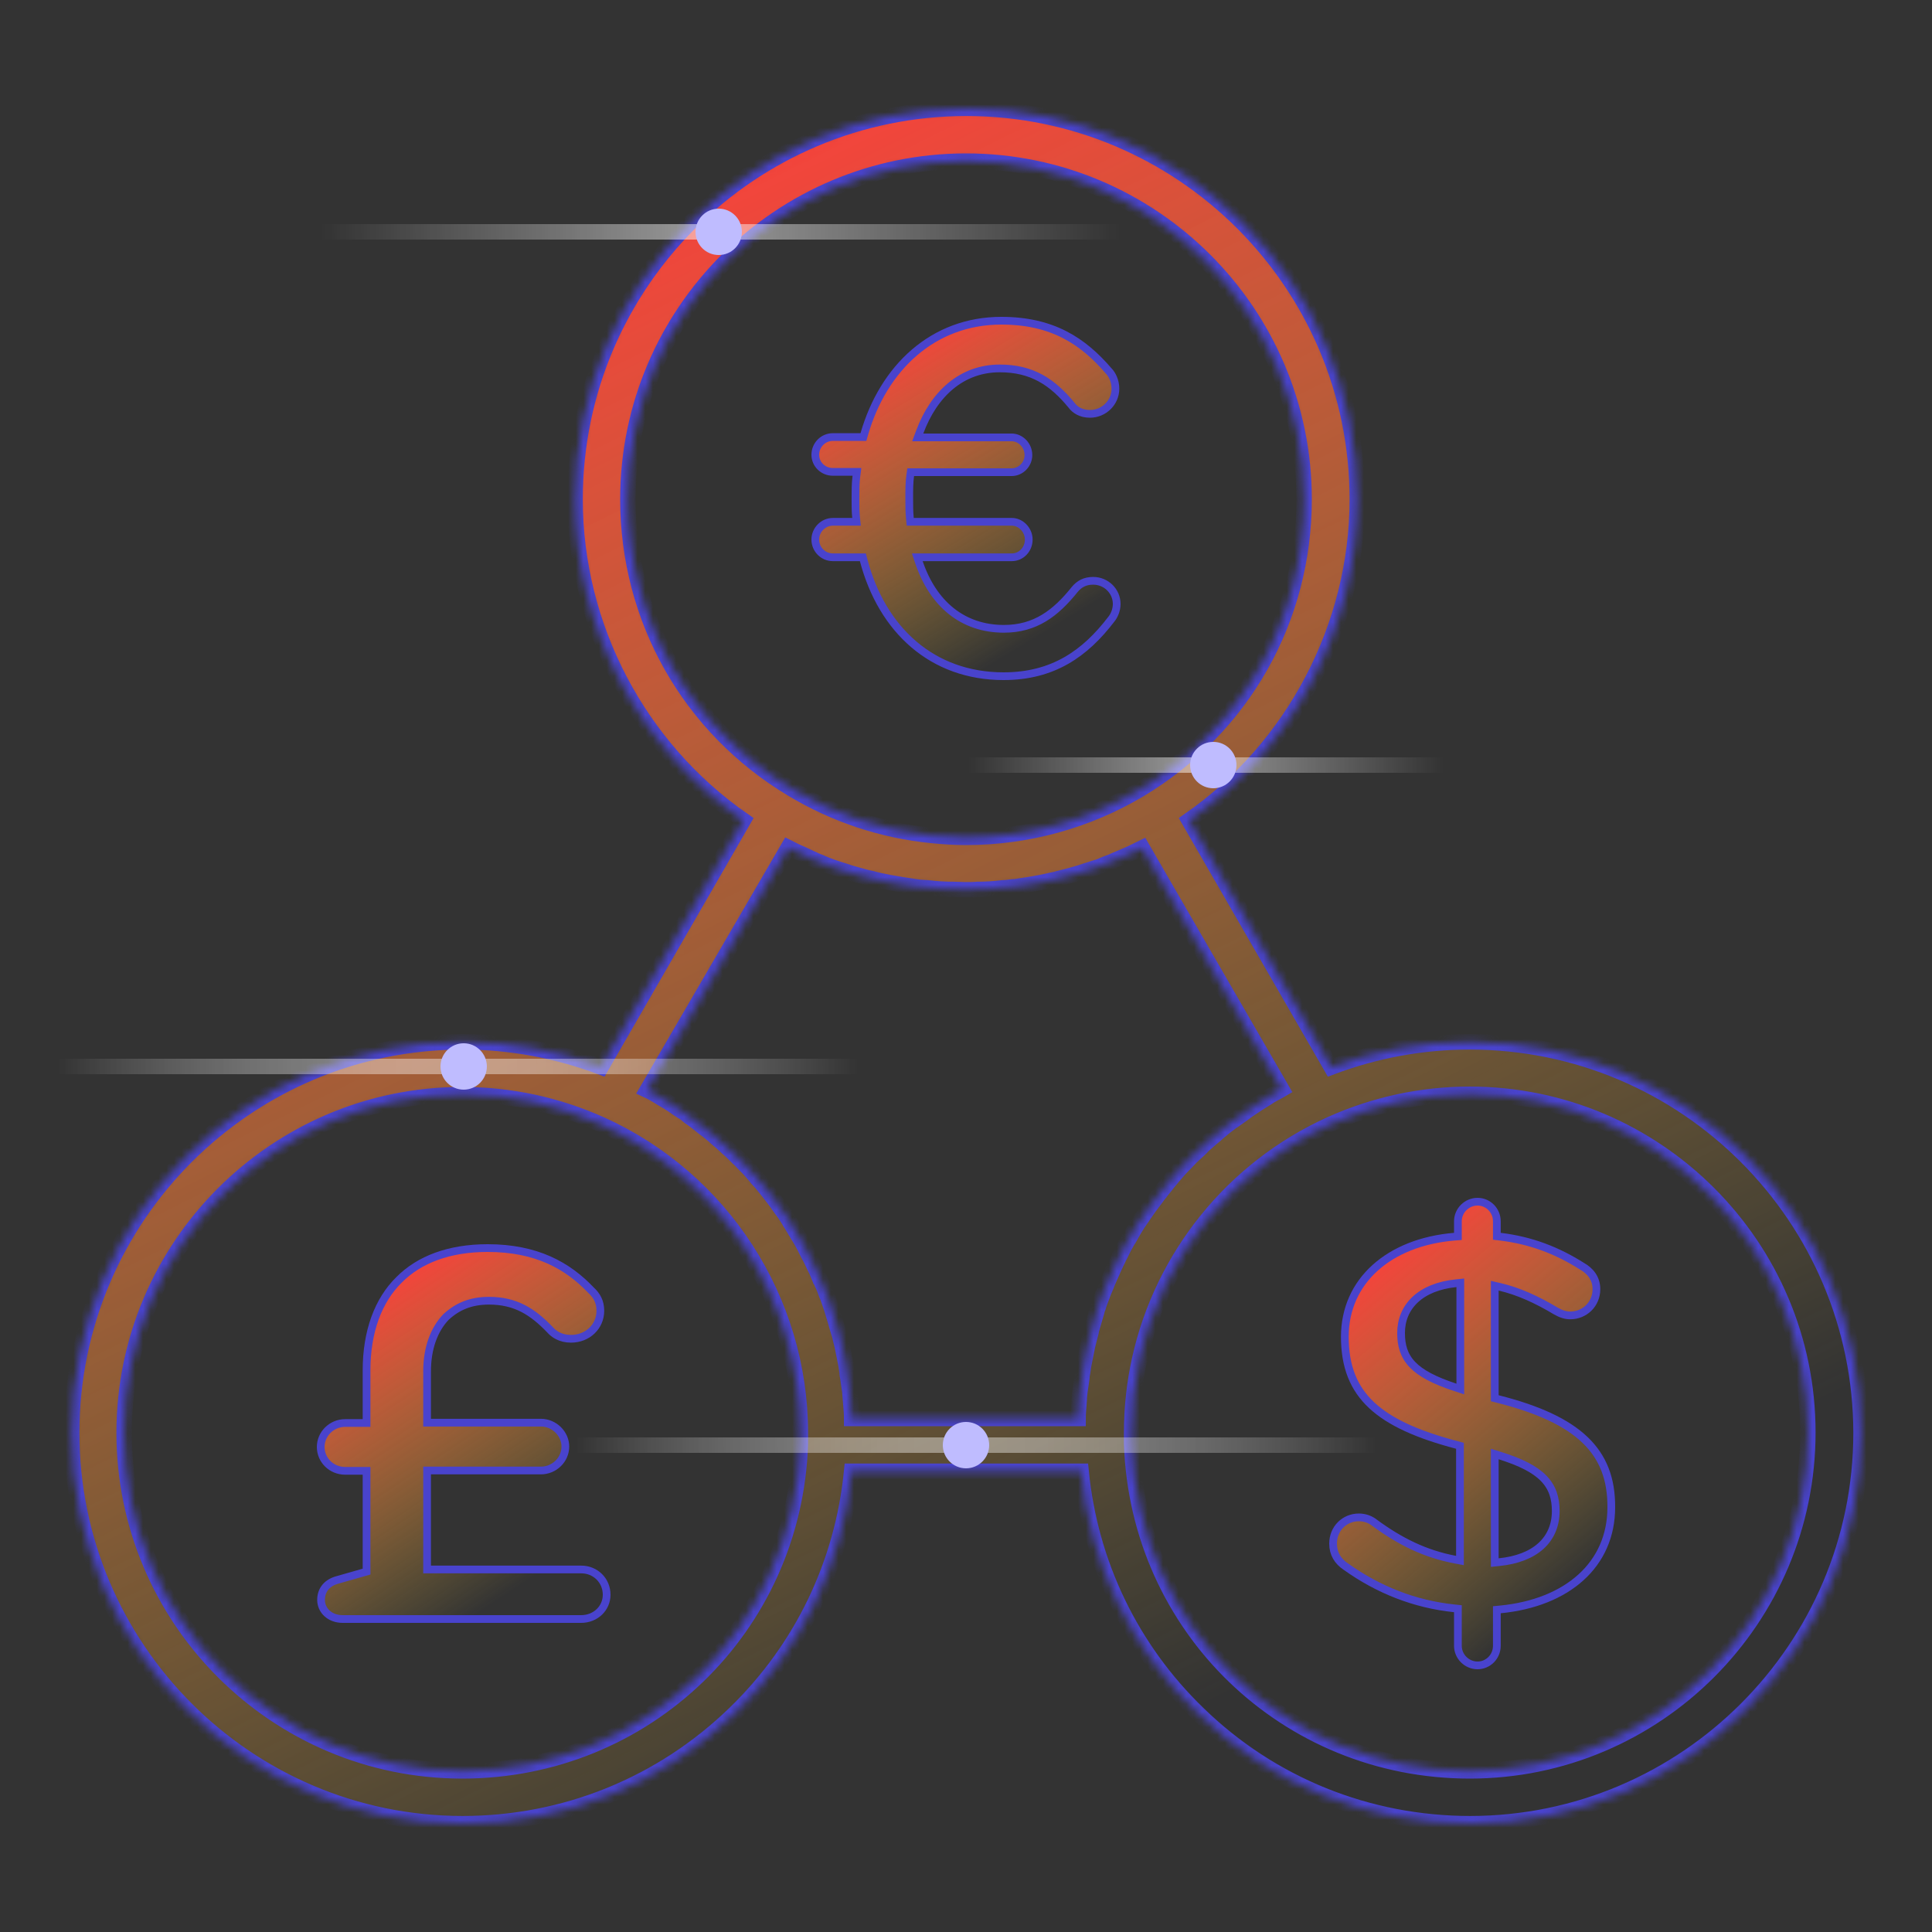
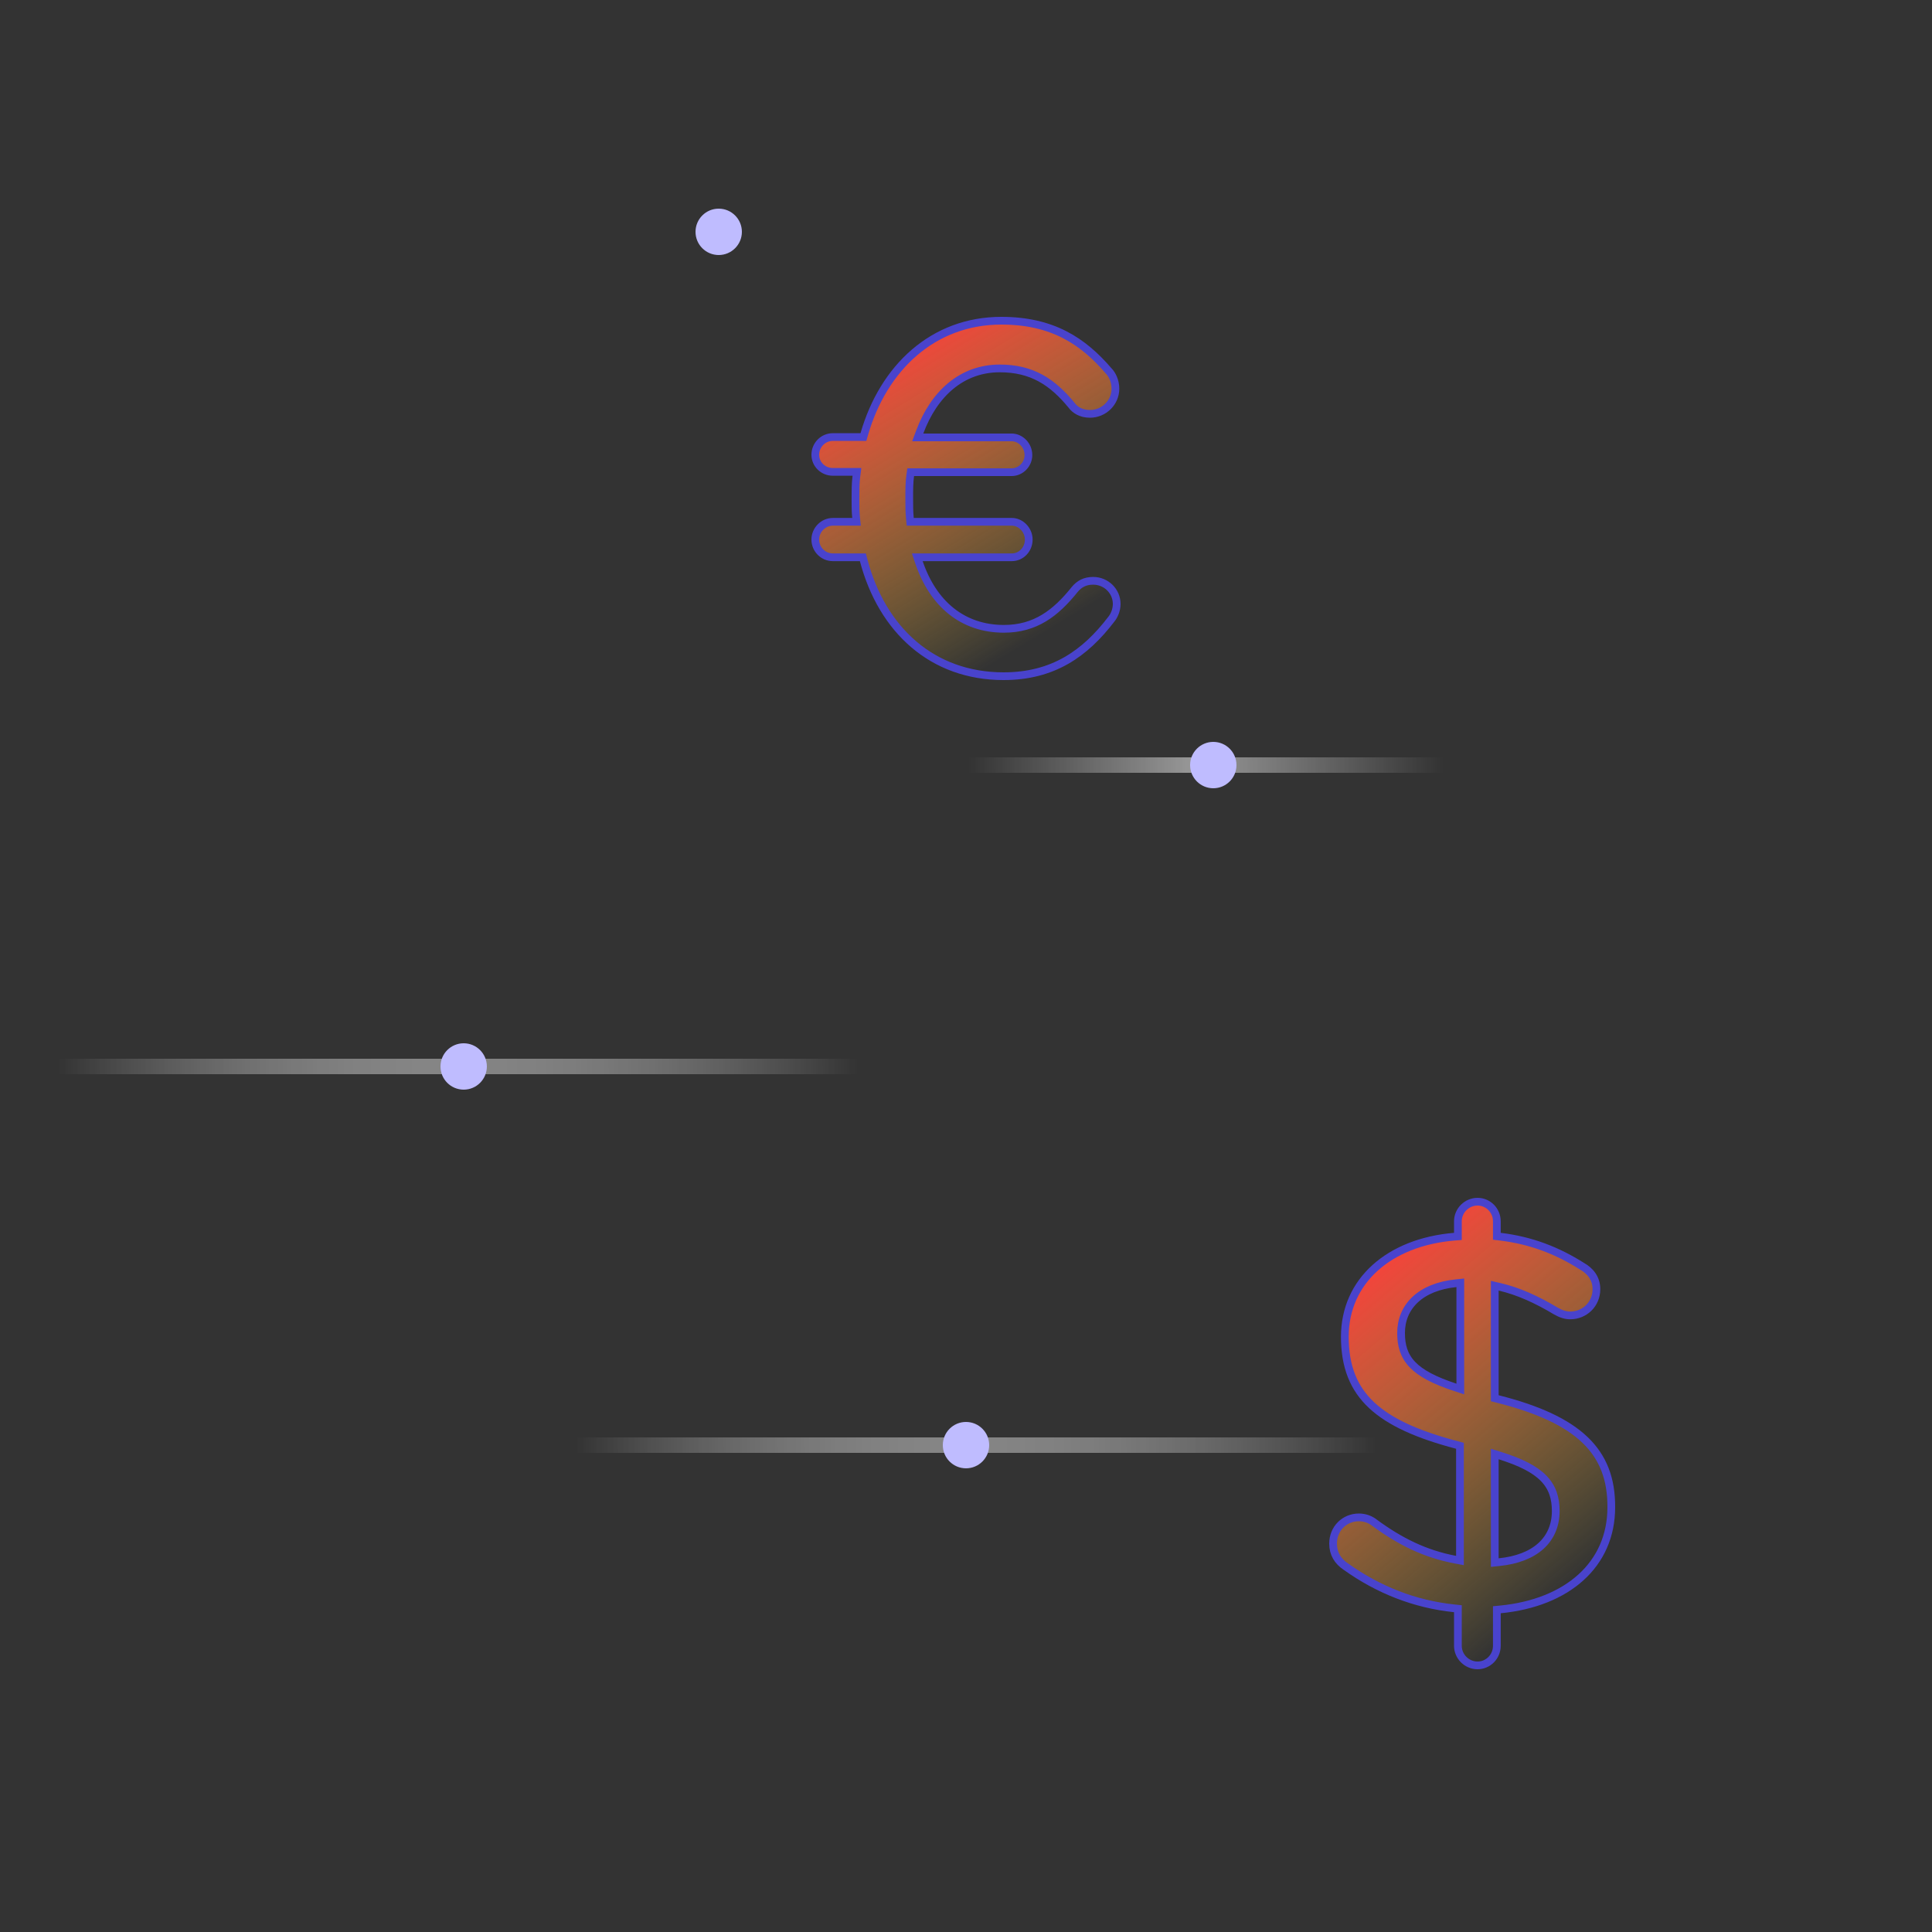
<svg xmlns="http://www.w3.org/2000/svg" width="250" height="250" viewBox="0 0 250 250" fill="none">
  <rect x="0" y="0" width="250" height="250" fill="#333333" stroke="none" />
  <path d="M111.751 72.484L111.653 72.111H111.268H107.763C106.519 72.111 105.5 71.089 105.5 69.817C105.5 68.582 106.523 67.523 107.763 67.523H110.278H110.833L110.776 66.971C110.696 66.209 110.696 65.402 110.696 64.563C110.696 63.555 110.697 62.545 110.815 61.624L110.888 61.06H110.32H107.763C106.504 61.06 105.5 60.065 105.5 58.849C105.5 57.577 106.519 56.555 107.763 56.555H111.351H111.727L111.831 56.193C114.301 47.595 120.739 41.5 129.577 41.5C136.205 41.5 140.158 44.164 143.425 47.957L143.436 47.97L143.449 47.982C143.896 48.435 144.335 49.27 144.335 50.3C144.335 52.1 142.836 53.553 141.041 53.553C139.85 53.553 139.087 53.012 138.68 52.463L138.673 52.453L138.665 52.443C137.424 50.934 136.14 49.735 134.636 48.917C133.126 48.096 131.424 47.673 129.371 47.673C124.483 47.673 120.869 50.912 119.006 55.922L118.755 56.597H119.474H130.897C132.049 56.597 133.077 57.609 133.077 58.891C133.077 60.085 132.095 61.102 130.897 61.102H118.278H117.844L117.783 61.532C117.655 62.442 117.655 63.472 117.655 64.417V64.437V64.451C117.655 65.359 117.655 66.214 117.74 67.072L117.784 67.523H118.237H130.938C132.086 67.523 133.119 68.572 133.119 69.817C133.119 71.104 132.127 72.111 130.938 72.111H119.392H118.694L118.918 72.772C119.829 75.449 121.238 77.602 123.101 79.086C124.968 80.574 127.265 81.369 129.907 81.369C133.955 81.369 136.598 79.365 139.078 76.264C139.652 75.576 140.382 75.155 141.454 75.155C143.126 75.155 144.5 76.484 144.5 78.158C144.5 78.983 144.141 79.709 143.828 80.095L143.823 80.101L143.819 80.107C140.421 84.565 136.267 87.5 129.866 87.5C120.649 87.5 114.138 81.523 111.751 72.484Z" fill="url(#paint0_linear_585_63)" stroke="#4943CD" />
  <path d="M193.422 180.541V180.931L193.8 181.026C199.069 182.354 202.75 184.07 205.108 186.331C207.443 188.57 208.521 191.386 208.5 195.03V195.033C208.5 198.765 207.07 201.846 204.581 204.104C202.084 206.371 198.491 207.834 194.143 208.257L193.691 208.3V208.754V212.966C193.691 214.371 192.567 215.5 191.193 215.5C189.81 215.5 188.651 214.361 188.651 212.966V208.618V208.168L188.203 208.121C183.059 207.587 178.354 205.719 174.17 202.732L174.162 202.727L174.155 202.722C173.114 202.033 172.5 201.049 172.5 199.742C172.5 197.798 173.978 196.348 175.848 196.348C176.551 196.348 177.288 196.588 177.818 197.009L177.826 197.015L177.833 197.021C181.144 199.453 184.388 201.077 188.327 201.819L188.919 201.93V201.327V187.47V187.084L188.547 186.986C183.493 185.657 179.866 184.052 177.503 181.846C175.166 179.663 174.021 176.85 174.021 172.978C174.021 169.362 175.448 166.315 177.917 164.077C180.393 161.832 183.939 160.382 188.193 160.027L188.651 159.989V159.529V158.034C188.651 156.639 189.81 155.5 191.193 155.5C192.567 155.5 193.691 156.629 193.691 158.034V159.529V159.972L194.131 160.025C198.166 160.513 201.54 161.843 204.706 163.846L204.716 163.852L204.727 163.858C205.742 164.434 206.576 165.378 206.576 166.82C206.576 168.757 205.061 170.214 203.184 170.214C202.583 170.214 201.999 170.027 201.333 169.648C198.892 168.185 196.472 167.072 194.034 166.513L193.422 166.373V167.001V180.541ZM188.308 179.522L188.964 179.738V179.047V166.548V165.994L188.413 166.05C186.122 166.285 184.342 167.029 183.128 168.164C181.908 169.306 181.298 170.811 181.298 172.48C181.298 174.058 181.645 175.398 182.755 176.567C183.838 177.706 185.603 178.632 188.308 179.522ZM193.422 201.644V202.198L193.973 202.142C196.278 201.909 198.113 201.203 199.38 200.063C200.657 198.913 201.312 197.358 201.312 195.531C201.312 193.875 200.904 192.479 199.738 191.287C198.599 190.121 196.779 189.196 194.071 188.351L193.422 188.149V188.829V201.644Z" fill="url(#paint1_linear_585_63)" stroke="#4943CD" />
-   <path d="M55.265 202.588V203.088H55.765H75.195C77.054 203.088 78.5 204.512 78.5 206.361C78.5 208.105 77.07 209.5 75.195 209.5H44.352C42.642 209.5 41.545 208.355 41.545 207.026C41.545 205.874 42.169 204.911 43.499 204.487L47.07 203.468L47.433 203.365V202.987V190.826V190.326H46.933H44.669C42.897 190.326 41.5 188.943 41.5 187.231C41.5 185.56 42.901 184.136 44.669 184.136H46.933H47.433V183.636V177.289C47.433 172.325 48.943 168.252 51.631 165.618L51.631 165.618L51.637 165.612C54.238 162.978 58.128 161.5 63.102 161.5C69.433 161.5 73.472 163.789 76.464 166.937L76.475 166.948L76.486 166.959C77.22 167.638 77.685 168.444 77.685 169.611C77.685 171.664 76.03 173.238 73.882 173.238C72.513 173.238 71.646 172.612 71.178 172.078L71.171 172.069L71.163 172.06C68.933 169.739 66.728 168.312 63.284 168.312C60.892 168.312 59.187 169.07 57.738 170.396L57.726 170.406L57.715 170.418C56.155 172.042 55.265 174.486 55.265 177.466V183.591V184.091H55.765H69.987C71.713 184.091 73.156 185.519 73.156 187.187C73.156 188.894 71.717 190.282 69.987 190.282H55.765H55.265V190.782V202.588Z" fill="url(#paint2_linear_585_63)" stroke="#4943CD" />
  <mask id="path-4-inside-1_585_63" fill="white">
-     <path d="M190.186 134.814C183.984 134.814 177.979 135.937 172.266 138.086L153.857 106.152C167.334 96.777 175.635 81.103 175.635 64.6C175.635 36.719 152.93 14.014 125.049 14.014C97.168 14.014 74.414 36.67 74.414 64.6C74.414 81.152 82.666 96.777 96.191 106.152L77.783 138.086C72.07 135.937 66.064 134.814 59.863 134.814C31.982 134.814 9.277 157.52 9.277 185.4C9.277 213.281 31.982 235.986 59.863 235.986C73.096 235.986 85.596 230.908 95.068 221.729C103.76 213.33 109.033 202.295 110.205 190.381H139.893C141.064 202.295 146.338 213.33 155.029 221.729C164.502 230.957 177.051 235.986 190.234 235.986C218.115 235.986 240.82 213.281 240.82 185.4C240.771 157.52 218.115 134.814 190.186 134.814ZM81.25 64.6C81.25 40.478 100.879 20.85 125 20.85C149.121 20.85 168.75 40.478 168.75 64.6C168.75 80.127 160.791 94.141 147.51 102.148C140.723 106.201 132.959 108.35 125 108.35C123.486 108.35 122.021 108.252 120.557 108.105C114.16 107.471 108.008 105.42 102.49 102.1C89.209 94.141 81.25 80.078 81.25 64.6ZM102.002 109.668C102.49 109.912 102.93 110.156 103.418 110.352C103.564 110.4 103.711 110.498 103.857 110.547C104.199 110.693 104.541 110.889 104.883 111.035C105.078 111.133 105.273 111.182 105.42 111.279C105.713 111.426 106.055 111.523 106.348 111.67C106.543 111.768 106.738 111.816 106.934 111.914C107.227 112.012 107.568 112.158 107.861 112.256C108.057 112.305 108.252 112.402 108.447 112.451C108.74 112.549 109.082 112.646 109.375 112.744C109.57 112.793 109.766 112.891 109.961 112.939C110.303 113.037 110.645 113.135 110.986 113.232C111.182 113.281 111.328 113.33 111.523 113.379C112.012 113.525 112.451 113.623 112.939 113.721C112.988 113.721 113.037 113.77 113.086 113.77C113.623 113.916 114.111 114.014 114.648 114.111C114.795 114.16 114.99 114.16 115.137 114.209C115.527 114.258 115.869 114.355 116.26 114.404C116.455 114.453 116.65 114.453 116.846 114.502C117.188 114.551 117.529 114.6 117.822 114.648C118.018 114.697 118.262 114.697 118.457 114.746C118.799 114.795 119.092 114.844 119.434 114.844C119.629 114.844 119.873 114.893 120.068 114.893C120.41 114.941 120.752 114.941 121.045 114.99C121.24 114.99 121.436 115.039 121.68 115.039C122.021 115.039 122.412 115.088 122.754 115.088C122.949 115.088 123.096 115.088 123.291 115.088C123.828 115.088 124.365 115.137 124.902 115.137C125.439 115.137 125.977 115.137 126.514 115.088C126.709 115.088 126.855 115.088 127.051 115.088C127.393 115.088 127.783 115.039 128.125 115.039C128.32 115.039 128.516 114.99 128.76 114.99C129.102 114.941 129.443 114.941 129.736 114.893C129.932 114.893 130.176 114.844 130.371 114.844C130.713 114.795 131.006 114.746 131.348 114.746C131.543 114.697 131.787 114.697 131.982 114.648C132.324 114.6 132.666 114.551 132.959 114.502C133.154 114.453 133.35 114.453 133.545 114.404C133.887 114.355 134.277 114.258 134.619 114.209C134.766 114.16 134.961 114.16 135.107 114.111C135.645 114.014 136.133 113.867 136.67 113.77C136.719 113.77 136.768 113.721 136.816 113.721C137.305 113.623 137.744 113.477 138.184 113.379C138.379 113.33 138.525 113.281 138.721 113.232C139.063 113.135 139.404 113.037 139.746 112.939C139.941 112.891 140.137 112.793 140.332 112.744C140.625 112.646 140.967 112.549 141.26 112.451C141.455 112.402 141.65 112.305 141.895 112.256C142.188 112.158 142.48 112.061 142.773 111.914C142.969 111.816 143.164 111.768 143.408 111.67C143.701 111.572 144.043 111.426 144.336 111.279C144.531 111.182 144.727 111.133 144.922 111.035C145.264 110.889 145.605 110.742 145.947 110.596C146.094 110.547 146.24 110.449 146.387 110.4C146.875 110.156 147.314 109.961 147.803 109.717L165.869 140.967C165.381 141.26 164.844 141.504 164.355 141.797C164.209 141.895 164.063 141.992 163.916 142.09C163.574 142.285 163.232 142.529 162.891 142.725C162.695 142.871 162.5 142.969 162.305 143.115C162.012 143.311 161.719 143.506 161.426 143.701C161.23 143.848 161.035 143.994 160.84 144.141C160.547 144.336 160.303 144.531 160.01 144.727C159.814 144.873 159.619 145.02 159.375 145.166C159.131 145.361 158.838 145.557 158.594 145.752C158.398 145.898 158.203 146.094 158.008 146.24C157.764 146.436 157.52 146.631 157.275 146.875C157.08 147.021 156.885 147.217 156.689 147.363C156.445 147.559 156.201 147.803 155.957 147.998C155.762 148.193 155.566 148.34 155.42 148.535C155.176 148.779 154.932 148.975 154.688 149.219C154.492 149.365 154.346 149.561 154.15 149.707C153.906 149.951 153.662 150.244 153.418 150.488C153.271 150.635 153.125 150.781 152.979 150.928C152.588 151.318 152.246 151.758 151.855 152.197C151.758 152.295 151.66 152.393 151.611 152.49C151.318 152.832 151.025 153.174 150.781 153.516C150.635 153.711 150.488 153.857 150.342 154.053C150.146 154.346 149.902 154.59 149.707 154.883C149.561 155.078 149.414 155.273 149.268 155.469C149.072 155.713 148.877 156.006 148.682 156.25C148.535 156.445 148.389 156.689 148.242 156.885C148.047 157.129 147.9 157.422 147.705 157.666C147.559 157.861 147.412 158.105 147.266 158.301C147.119 158.545 146.924 158.838 146.777 159.082C146.631 159.326 146.533 159.521 146.387 159.766C146.24 160.059 146.094 160.303 145.898 160.596C145.752 160.84 145.654 161.035 145.508 161.279C145.361 161.572 145.215 161.865 145.068 162.158C144.971 162.402 144.824 162.598 144.727 162.842C144.58 163.135 144.434 163.477 144.287 163.77C144.189 163.965 144.092 164.16 143.994 164.404C143.848 164.795 143.652 165.137 143.506 165.527C143.457 165.674 143.359 165.82 143.311 165.967C143.115 166.504 142.871 166.992 142.676 167.529C142.627 167.725 142.529 167.871 142.48 168.066C142.334 168.457 142.188 168.799 142.09 169.189C141.992 169.385 141.943 169.629 141.895 169.824C141.797 170.166 141.699 170.459 141.602 170.801C141.553 171.045 141.455 171.289 141.406 171.484C141.309 171.826 141.211 172.119 141.162 172.461C141.113 172.705 141.016 172.949 140.967 173.193C140.869 173.535 140.82 173.828 140.723 174.17C140.674 174.414 140.625 174.658 140.576 174.902C140.527 175.244 140.43 175.537 140.381 175.879C140.332 176.123 140.283 176.367 140.234 176.611C140.186 176.953 140.137 177.295 140.088 177.588C140.039 177.832 139.99 178.076 139.99 178.32C139.941 178.662 139.893 179.004 139.844 179.346C139.795 179.59 139.795 179.785 139.746 180.029C139.697 180.42 139.648 180.811 139.648 181.201C139.648 181.396 139.6 181.592 139.6 181.787C139.551 182.373 139.502 182.959 139.502 183.545H110.205C110.205 182.959 110.156 182.373 110.107 181.787C110.107 181.592 110.059 181.396 110.059 181.201C110.01 180.811 110.01 180.42 109.961 180.029C109.912 179.785 109.912 179.59 109.863 179.346C109.814 179.004 109.766 178.662 109.717 178.32C109.668 178.076 109.619 177.832 109.619 177.588C109.57 177.246 109.521 176.904 109.473 176.611C109.424 176.367 109.375 176.123 109.326 175.879C109.277 175.537 109.18 175.244 109.131 174.902C109.082 174.658 109.033 174.414 108.984 174.17C108.887 173.828 108.838 173.535 108.74 173.193C108.691 172.949 108.643 172.705 108.545 172.461C108.447 172.119 108.35 171.826 108.252 171.484C108.203 171.24 108.105 170.996 108.057 170.801C107.959 170.459 107.861 170.117 107.764 169.824C107.715 169.629 107.617 169.385 107.568 169.189C107.422 168.799 107.324 168.457 107.178 168.066C107.129 167.92 107.08 167.725 106.982 167.578C106.787 167.041 106.592 166.504 106.348 166.016C106.299 165.869 106.25 165.723 106.152 165.625C106.006 165.234 105.811 164.844 105.664 164.453C105.566 164.258 105.469 164.062 105.371 163.867C105.225 163.574 105.078 163.232 104.932 162.939C104.834 162.744 104.688 162.5 104.59 162.305C104.443 162.012 104.297 161.719 104.15 161.426C104.053 161.23 103.906 160.986 103.809 160.791C103.662 160.498 103.467 160.205 103.32 159.961C103.174 159.766 103.076 159.521 102.93 159.326C102.783 159.033 102.588 158.789 102.441 158.496C102.295 158.301 102.148 158.057 102.051 157.861C101.855 157.568 101.709 157.324 101.514 157.031C101.367 156.836 101.221 156.641 101.074 156.445C100.879 156.152 100.684 155.908 100.488 155.615C100.342 155.42 100.195 155.225 100.049 155.029C99.805 154.736 99.609 154.443 99.365 154.15C99.219 154.004 99.121 153.809 98.975 153.662C98.682 153.271 98.34 152.881 97.998 152.539C97.949 152.49 97.9 152.441 97.852 152.344C97.461 151.904 97.119 151.465 96.728 151.074C96.582 150.928 96.484 150.83 96.338 150.684C96.045 150.391 95.801 150.098 95.508 149.854C95.361 149.707 95.215 149.561 95.019 149.365C94.775 149.121 94.531 148.877 94.238 148.633C94.043 148.486 93.897 148.291 93.701 148.145C93.457 147.9 93.213 147.705 92.92 147.461C92.725 147.314 92.529 147.119 92.383 146.973C92.139 146.777 91.846 146.533 91.602 146.338C91.406 146.191 91.211 146.045 91.016 145.898C90.772 145.703 90.478 145.459 90.234 145.264C90.039 145.117 89.844 144.971 89.648 144.824C89.356 144.629 89.062 144.434 88.818 144.189C88.623 144.043 88.428 143.896 88.232 143.799C87.939 143.604 87.598 143.408 87.305 143.164C87.109 143.066 86.963 142.92 86.768 142.822C86.426 142.578 86.035 142.383 85.644 142.139C85.498 142.041 85.4 141.992 85.254 141.895C84.766 141.602 84.277 141.309 83.74 141.064L102.002 109.668ZM59.815 229.15C35.693 229.15 16.064 209.521 16.064 185.4C16.064 161.279 35.693 141.65 59.815 141.65C66.064 141.65 72.119 142.969 77.783 145.508C93.457 152.588 103.564 168.262 103.564 185.4C103.564 185.889 103.564 186.328 103.564 186.816C103.564 186.816 103.564 186.816 103.564 186.865C102.783 210.596 83.545 229.15 59.815 229.15ZM190.186 229.15C166.406 229.15 147.217 210.547 146.436 186.816C146.436 186.328 146.436 185.889 146.436 185.4C146.436 182.178 146.777 179.004 147.461 175.928C150.391 162.646 159.473 151.221 172.217 145.459C177.881 142.92 183.936 141.602 190.186 141.602C214.307 141.602 233.936 161.23 233.936 185.352C233.936 209.521 214.307 229.15 190.186 229.15Z" />
-   </mask>
+     </mask>
  <path d="M190.186 134.814C183.984 134.814 177.979 135.937 172.266 138.086L153.857 106.152C167.334 96.777 175.635 81.103 175.635 64.6C175.635 36.719 152.93 14.014 125.049 14.014C97.168 14.014 74.414 36.67 74.414 64.6C74.414 81.152 82.666 96.777 96.191 106.152L77.783 138.086C72.07 135.937 66.064 134.814 59.863 134.814C31.982 134.814 9.277 157.52 9.277 185.4C9.277 213.281 31.982 235.986 59.863 235.986C73.096 235.986 85.596 230.908 95.068 221.729C103.76 213.33 109.033 202.295 110.205 190.381H139.893C141.064 202.295 146.338 213.33 155.029 221.729C164.502 230.957 177.051 235.986 190.234 235.986C218.115 235.986 240.82 213.281 240.82 185.4C240.771 157.52 218.115 134.814 190.186 134.814ZM81.25 64.6C81.25 40.478 100.879 20.85 125 20.85C149.121 20.85 168.75 40.478 168.75 64.6C168.75 80.127 160.791 94.141 147.51 102.148C140.723 106.201 132.959 108.35 125 108.35C123.486 108.35 122.021 108.252 120.557 108.105C114.16 107.471 108.008 105.42 102.49 102.1C89.209 94.141 81.25 80.078 81.25 64.6ZM102.002 109.668C102.49 109.912 102.93 110.156 103.418 110.352C103.564 110.4 103.711 110.498 103.857 110.547C104.199 110.693 104.541 110.889 104.883 111.035C105.078 111.133 105.273 111.182 105.42 111.279C105.713 111.426 106.055 111.523 106.348 111.67C106.543 111.768 106.738 111.816 106.934 111.914C107.227 112.012 107.568 112.158 107.861 112.256C108.057 112.305 108.252 112.402 108.447 112.451C108.74 112.549 109.082 112.646 109.375 112.744C109.57 112.793 109.766 112.891 109.961 112.939C110.303 113.037 110.645 113.135 110.986 113.232C111.182 113.281 111.328 113.33 111.523 113.379C112.012 113.525 112.451 113.623 112.939 113.721C112.988 113.721 113.037 113.77 113.086 113.77C113.623 113.916 114.111 114.014 114.648 114.111C114.795 114.16 114.99 114.16 115.137 114.209C115.527 114.258 115.869 114.355 116.26 114.404C116.455 114.453 116.65 114.453 116.846 114.502C117.188 114.551 117.529 114.6 117.822 114.648C118.018 114.697 118.262 114.697 118.457 114.746C118.799 114.795 119.092 114.844 119.434 114.844C119.629 114.844 119.873 114.893 120.068 114.893C120.41 114.941 120.752 114.941 121.045 114.99C121.24 114.99 121.436 115.039 121.68 115.039C122.021 115.039 122.412 115.088 122.754 115.088C122.949 115.088 123.096 115.088 123.291 115.088C123.828 115.088 124.365 115.137 124.902 115.137C125.439 115.137 125.977 115.137 126.514 115.088C126.709 115.088 126.855 115.088 127.051 115.088C127.393 115.088 127.783 115.039 128.125 115.039C128.32 115.039 128.516 114.99 128.76 114.99C129.102 114.941 129.443 114.941 129.736 114.893C129.932 114.893 130.176 114.844 130.371 114.844C130.713 114.795 131.006 114.746 131.348 114.746C131.543 114.697 131.787 114.697 131.982 114.648C132.324 114.6 132.666 114.551 132.959 114.502C133.154 114.453 133.35 114.453 133.545 114.404C133.887 114.355 134.277 114.258 134.619 114.209C134.766 114.16 134.961 114.16 135.107 114.111C135.645 114.014 136.133 113.867 136.67 113.77C136.719 113.77 136.768 113.721 136.816 113.721C137.305 113.623 137.744 113.477 138.184 113.379C138.379 113.33 138.525 113.281 138.721 113.232C139.063 113.135 139.404 113.037 139.746 112.939C139.941 112.891 140.137 112.793 140.332 112.744C140.625 112.646 140.967 112.549 141.26 112.451C141.455 112.402 141.65 112.305 141.895 112.256C142.188 112.158 142.48 112.061 142.773 111.914C142.969 111.816 143.164 111.768 143.408 111.67C143.701 111.572 144.043 111.426 144.336 111.279C144.531 111.182 144.727 111.133 144.922 111.035C145.264 110.889 145.605 110.742 145.947 110.596C146.094 110.547 146.24 110.449 146.387 110.4C146.875 110.156 147.314 109.961 147.803 109.717L165.869 140.967C165.381 141.26 164.844 141.504 164.355 141.797C164.209 141.895 164.063 141.992 163.916 142.09C163.574 142.285 163.232 142.529 162.891 142.725C162.695 142.871 162.5 142.969 162.305 143.115C162.012 143.311 161.719 143.506 161.426 143.701C161.23 143.848 161.035 143.994 160.84 144.141C160.547 144.336 160.303 144.531 160.01 144.727C159.814 144.873 159.619 145.02 159.375 145.166C159.131 145.361 158.838 145.557 158.594 145.752C158.398 145.898 158.203 146.094 158.008 146.24C157.764 146.436 157.52 146.631 157.275 146.875C157.08 147.021 156.885 147.217 156.689 147.363C156.445 147.559 156.201 147.803 155.957 147.998C155.762 148.193 155.566 148.34 155.42 148.535C155.176 148.779 154.932 148.975 154.688 149.219C154.492 149.365 154.346 149.561 154.15 149.707C153.906 149.951 153.662 150.244 153.418 150.488C153.271 150.635 153.125 150.781 152.979 150.928C152.588 151.318 152.246 151.758 151.855 152.197C151.758 152.295 151.66 152.393 151.611 152.49C151.318 152.832 151.025 153.174 150.781 153.516C150.635 153.711 150.488 153.857 150.342 154.053C150.146 154.346 149.902 154.59 149.707 154.883C149.561 155.078 149.414 155.273 149.268 155.469C149.072 155.713 148.877 156.006 148.682 156.25C148.535 156.445 148.389 156.689 148.242 156.885C148.047 157.129 147.9 157.422 147.705 157.666C147.559 157.861 147.412 158.105 147.266 158.301C147.119 158.545 146.924 158.838 146.777 159.082C146.631 159.326 146.533 159.521 146.387 159.766C146.24 160.059 146.094 160.303 145.898 160.596C145.752 160.84 145.654 161.035 145.508 161.279C145.361 161.572 145.215 161.865 145.068 162.158C144.971 162.402 144.824 162.598 144.727 162.842C144.58 163.135 144.434 163.477 144.287 163.77C144.189 163.965 144.092 164.16 143.994 164.404C143.848 164.795 143.652 165.137 143.506 165.527C143.457 165.674 143.359 165.82 143.311 165.967C143.115 166.504 142.871 166.992 142.676 167.529C142.627 167.725 142.529 167.871 142.48 168.066C142.334 168.457 142.188 168.799 142.09 169.189C141.992 169.385 141.943 169.629 141.895 169.824C141.797 170.166 141.699 170.459 141.602 170.801C141.553 171.045 141.455 171.289 141.406 171.484C141.309 171.826 141.211 172.119 141.162 172.461C141.113 172.705 141.016 172.949 140.967 173.193C140.869 173.535 140.82 173.828 140.723 174.17C140.674 174.414 140.625 174.658 140.576 174.902C140.527 175.244 140.43 175.537 140.381 175.879C140.332 176.123 140.283 176.367 140.234 176.611C140.186 176.953 140.137 177.295 140.088 177.588C140.039 177.832 139.99 178.076 139.99 178.32C139.941 178.662 139.893 179.004 139.844 179.346C139.795 179.59 139.795 179.785 139.746 180.029C139.697 180.42 139.648 180.811 139.648 181.201C139.648 181.396 139.6 181.592 139.6 181.787C139.551 182.373 139.502 182.959 139.502 183.545H110.205C110.205 182.959 110.156 182.373 110.107 181.787C110.107 181.592 110.059 181.396 110.059 181.201C110.01 180.811 110.01 180.42 109.961 180.029C109.912 179.785 109.912 179.59 109.863 179.346C109.814 179.004 109.766 178.662 109.717 178.32C109.668 178.076 109.619 177.832 109.619 177.588C109.57 177.246 109.521 176.904 109.473 176.611C109.424 176.367 109.375 176.123 109.326 175.879C109.277 175.537 109.18 175.244 109.131 174.902C109.082 174.658 109.033 174.414 108.984 174.17C108.887 173.828 108.838 173.535 108.74 173.193C108.691 172.949 108.643 172.705 108.545 172.461C108.447 172.119 108.35 171.826 108.252 171.484C108.203 171.24 108.105 170.996 108.057 170.801C107.959 170.459 107.861 170.117 107.764 169.824C107.715 169.629 107.617 169.385 107.568 169.189C107.422 168.799 107.324 168.457 107.178 168.066C107.129 167.92 107.08 167.725 106.982 167.578C106.787 167.041 106.592 166.504 106.348 166.016C106.299 165.869 106.25 165.723 106.152 165.625C106.006 165.234 105.811 164.844 105.664 164.453C105.566 164.258 105.469 164.062 105.371 163.867C105.225 163.574 105.078 163.232 104.932 162.939C104.834 162.744 104.688 162.5 104.59 162.305C104.443 162.012 104.297 161.719 104.15 161.426C104.053 161.23 103.906 160.986 103.809 160.791C103.662 160.498 103.467 160.205 103.32 159.961C103.174 159.766 103.076 159.521 102.93 159.326C102.783 159.033 102.588 158.789 102.441 158.496C102.295 158.301 102.148 158.057 102.051 157.861C101.855 157.568 101.709 157.324 101.514 157.031C101.367 156.836 101.221 156.641 101.074 156.445C100.879 156.152 100.684 155.908 100.488 155.615C100.342 155.42 100.195 155.225 100.049 155.029C99.805 154.736 99.609 154.443 99.365 154.15C99.219 154.004 99.121 153.809 98.975 153.662C98.682 153.271 98.34 152.881 97.998 152.539C97.949 152.49 97.9 152.441 97.852 152.344C97.461 151.904 97.119 151.465 96.728 151.074C96.582 150.928 96.484 150.83 96.338 150.684C96.045 150.391 95.801 150.098 95.508 149.854C95.361 149.707 95.215 149.561 95.019 149.365C94.775 149.121 94.531 148.877 94.238 148.633C94.043 148.486 93.897 148.291 93.701 148.145C93.457 147.9 93.213 147.705 92.92 147.461C92.725 147.314 92.529 147.119 92.383 146.973C92.139 146.777 91.846 146.533 91.602 146.338C91.406 146.191 91.211 146.045 91.016 145.898C90.772 145.703 90.478 145.459 90.234 145.264C90.039 145.117 89.844 144.971 89.648 144.824C89.356 144.629 89.062 144.434 88.818 144.189C88.623 144.043 88.428 143.896 88.232 143.799C87.939 143.604 87.598 143.408 87.305 143.164C87.109 143.066 86.963 142.92 86.768 142.822C86.426 142.578 86.035 142.383 85.644 142.139C85.498 142.041 85.4 141.992 85.254 141.895C84.766 141.602 84.277 141.309 83.74 141.064L102.002 109.668ZM59.815 229.15C35.693 229.15 16.064 209.521 16.064 185.4C16.064 161.279 35.693 141.65 59.815 141.65C66.064 141.65 72.119 142.969 77.783 145.508C93.457 152.588 103.564 168.262 103.564 185.4C103.564 185.889 103.564 186.328 103.564 186.816C103.564 186.816 103.564 186.816 103.564 186.865C102.783 210.596 83.545 229.15 59.815 229.15ZM190.186 229.15C166.406 229.15 147.217 210.547 146.436 186.816C146.436 186.328 146.436 185.889 146.436 185.4C146.436 182.178 146.777 179.004 147.461 175.928C150.391 162.646 159.473 151.221 172.217 145.459C177.881 142.92 183.936 141.602 190.186 141.602C214.307 141.602 233.936 161.23 233.936 185.352C233.936 209.521 214.307 229.15 190.186 229.15Z" fill="url(#paint3_linear_585_63)" stroke="#4943CD" stroke-width="2" mask="url(#path-4-inside-1_585_63)" />
-   <rect opacity="0.5" x="41" y="29" width="106" height="2" fill="url(#paint4_linear_585_63)" />
  <circle cx="93" cy="30" r="3" fill="#BFBCFF" />
  <rect opacity="0.5" x="125" y="98" width="63" height="2" fill="url(#paint5_linear_585_63)" />
  <circle cx="157" cy="99" r="3" fill="#BFBCFF" />
  <g opacity="0.4">
    <path d="M7 137H113V139H7V137Z" fill="url(#paint6_linear_585_63)" />
    <path d="M7 137H113V139H7V137Z" fill="url(#paint7_linear_585_63)" />
  </g>
  <circle cx="60" cy="138" r="3" fill="#BFBCFF" />
  <g opacity="0.4">
    <path d="M74 186H180V188H74V186Z" fill="url(#paint8_linear_585_63)" />
    <path d="M74 186H180V188H74V186Z" fill="url(#paint9_linear_585_63)" />
  </g>
  <circle cx="125" cy="187" r="3" fill="#BFBCFF" />
  <defs>
    <linearGradient id="paint0_linear_585_63" x1="108.407" y1="46.82" x2="131.099" y2="84.308" gradientUnits="userSpaceOnUse">
      <stop stop-color="#FF3C3C" />
      <stop offset="1" stop-color="#FFD43A" stop-opacity="0" />
    </linearGradient>
    <linearGradient id="paint1_linear_585_63" x1="175.152" y1="162.553" x2="207.954" y2="201.176" gradientUnits="userSpaceOnUse">
      <stop stop-color="#FF3C3C" />
      <stop offset="1" stop-color="#FFD43A" stop-opacity="0" />
    </linearGradient>
    <linearGradient id="paint2_linear_585_63" x1="44.237" y1="167.068" x2="68.85" y2="204.121" gradientUnits="userSpaceOnUse">
      <stop stop-color="#FF3C3C" />
      <stop offset="1" stop-color="#FFD43A" stop-opacity="0" />
    </linearGradient>
    <linearGradient id="paint3_linear_585_63" x1="29" y1="41.5" x2="125.049" y2="235.986" gradientUnits="userSpaceOnUse">
      <stop stop-color="#FF3C3C" />
      <stop offset="1" stop-color="#FFD43A" stop-opacity="0" />
    </linearGradient>
    <linearGradient id="paint4_linear_585_63" x1="145" y1="30" x2="41.5" y2="30.5" gradientUnits="userSpaceOnUse">
      <stop stop-color="white" stop-opacity="0" />
      <stop offset="0.521" stop-color="white" />
      <stop offset="1" stop-color="white" stop-opacity="0" />
    </linearGradient>
    <linearGradient id="paint5_linear_585_63" x1="186.811" y1="99" x2="125.296" y2="99.177" gradientUnits="userSpaceOnUse">
      <stop stop-color="white" stop-opacity="0" />
      <stop offset="0.521" stop-color="white" />
      <stop offset="1" stop-color="white" stop-opacity="0" />
    </linearGradient>
    <linearGradient id="paint6_linear_585_63" x1="111" y1="138" x2="7.5" y2="138.5" gradientUnits="userSpaceOnUse">
      <stop stop-color="white" stop-opacity="0" />
      <stop offset="0.521" stop-color="white" />
      <stop offset="1" stop-color="white" stop-opacity="0" />
    </linearGradient>
    <linearGradient id="paint7_linear_585_63" x1="111" y1="138" x2="7.5" y2="138.5" gradientUnits="userSpaceOnUse">
      <stop stop-color="white" stop-opacity="0" />
      <stop offset="0.521" stop-color="white" />
      <stop offset="1" stop-color="white" stop-opacity="0" />
    </linearGradient>
    <linearGradient id="paint8_linear_585_63" x1="178" y1="187" x2="74.5" y2="187.5" gradientUnits="userSpaceOnUse">
      <stop stop-color="white" stop-opacity="0" />
      <stop offset="0.521" stop-color="white" />
      <stop offset="1" stop-color="white" stop-opacity="0" />
    </linearGradient>
    <linearGradient id="paint9_linear_585_63" x1="178" y1="187" x2="74.5" y2="187.5" gradientUnits="userSpaceOnUse">
      <stop stop-color="white" stop-opacity="0" />
      <stop offset="0.521" stop-color="white" />
      <stop offset="1" stop-color="white" stop-opacity="0" />
    </linearGradient>
  </defs>
</svg>